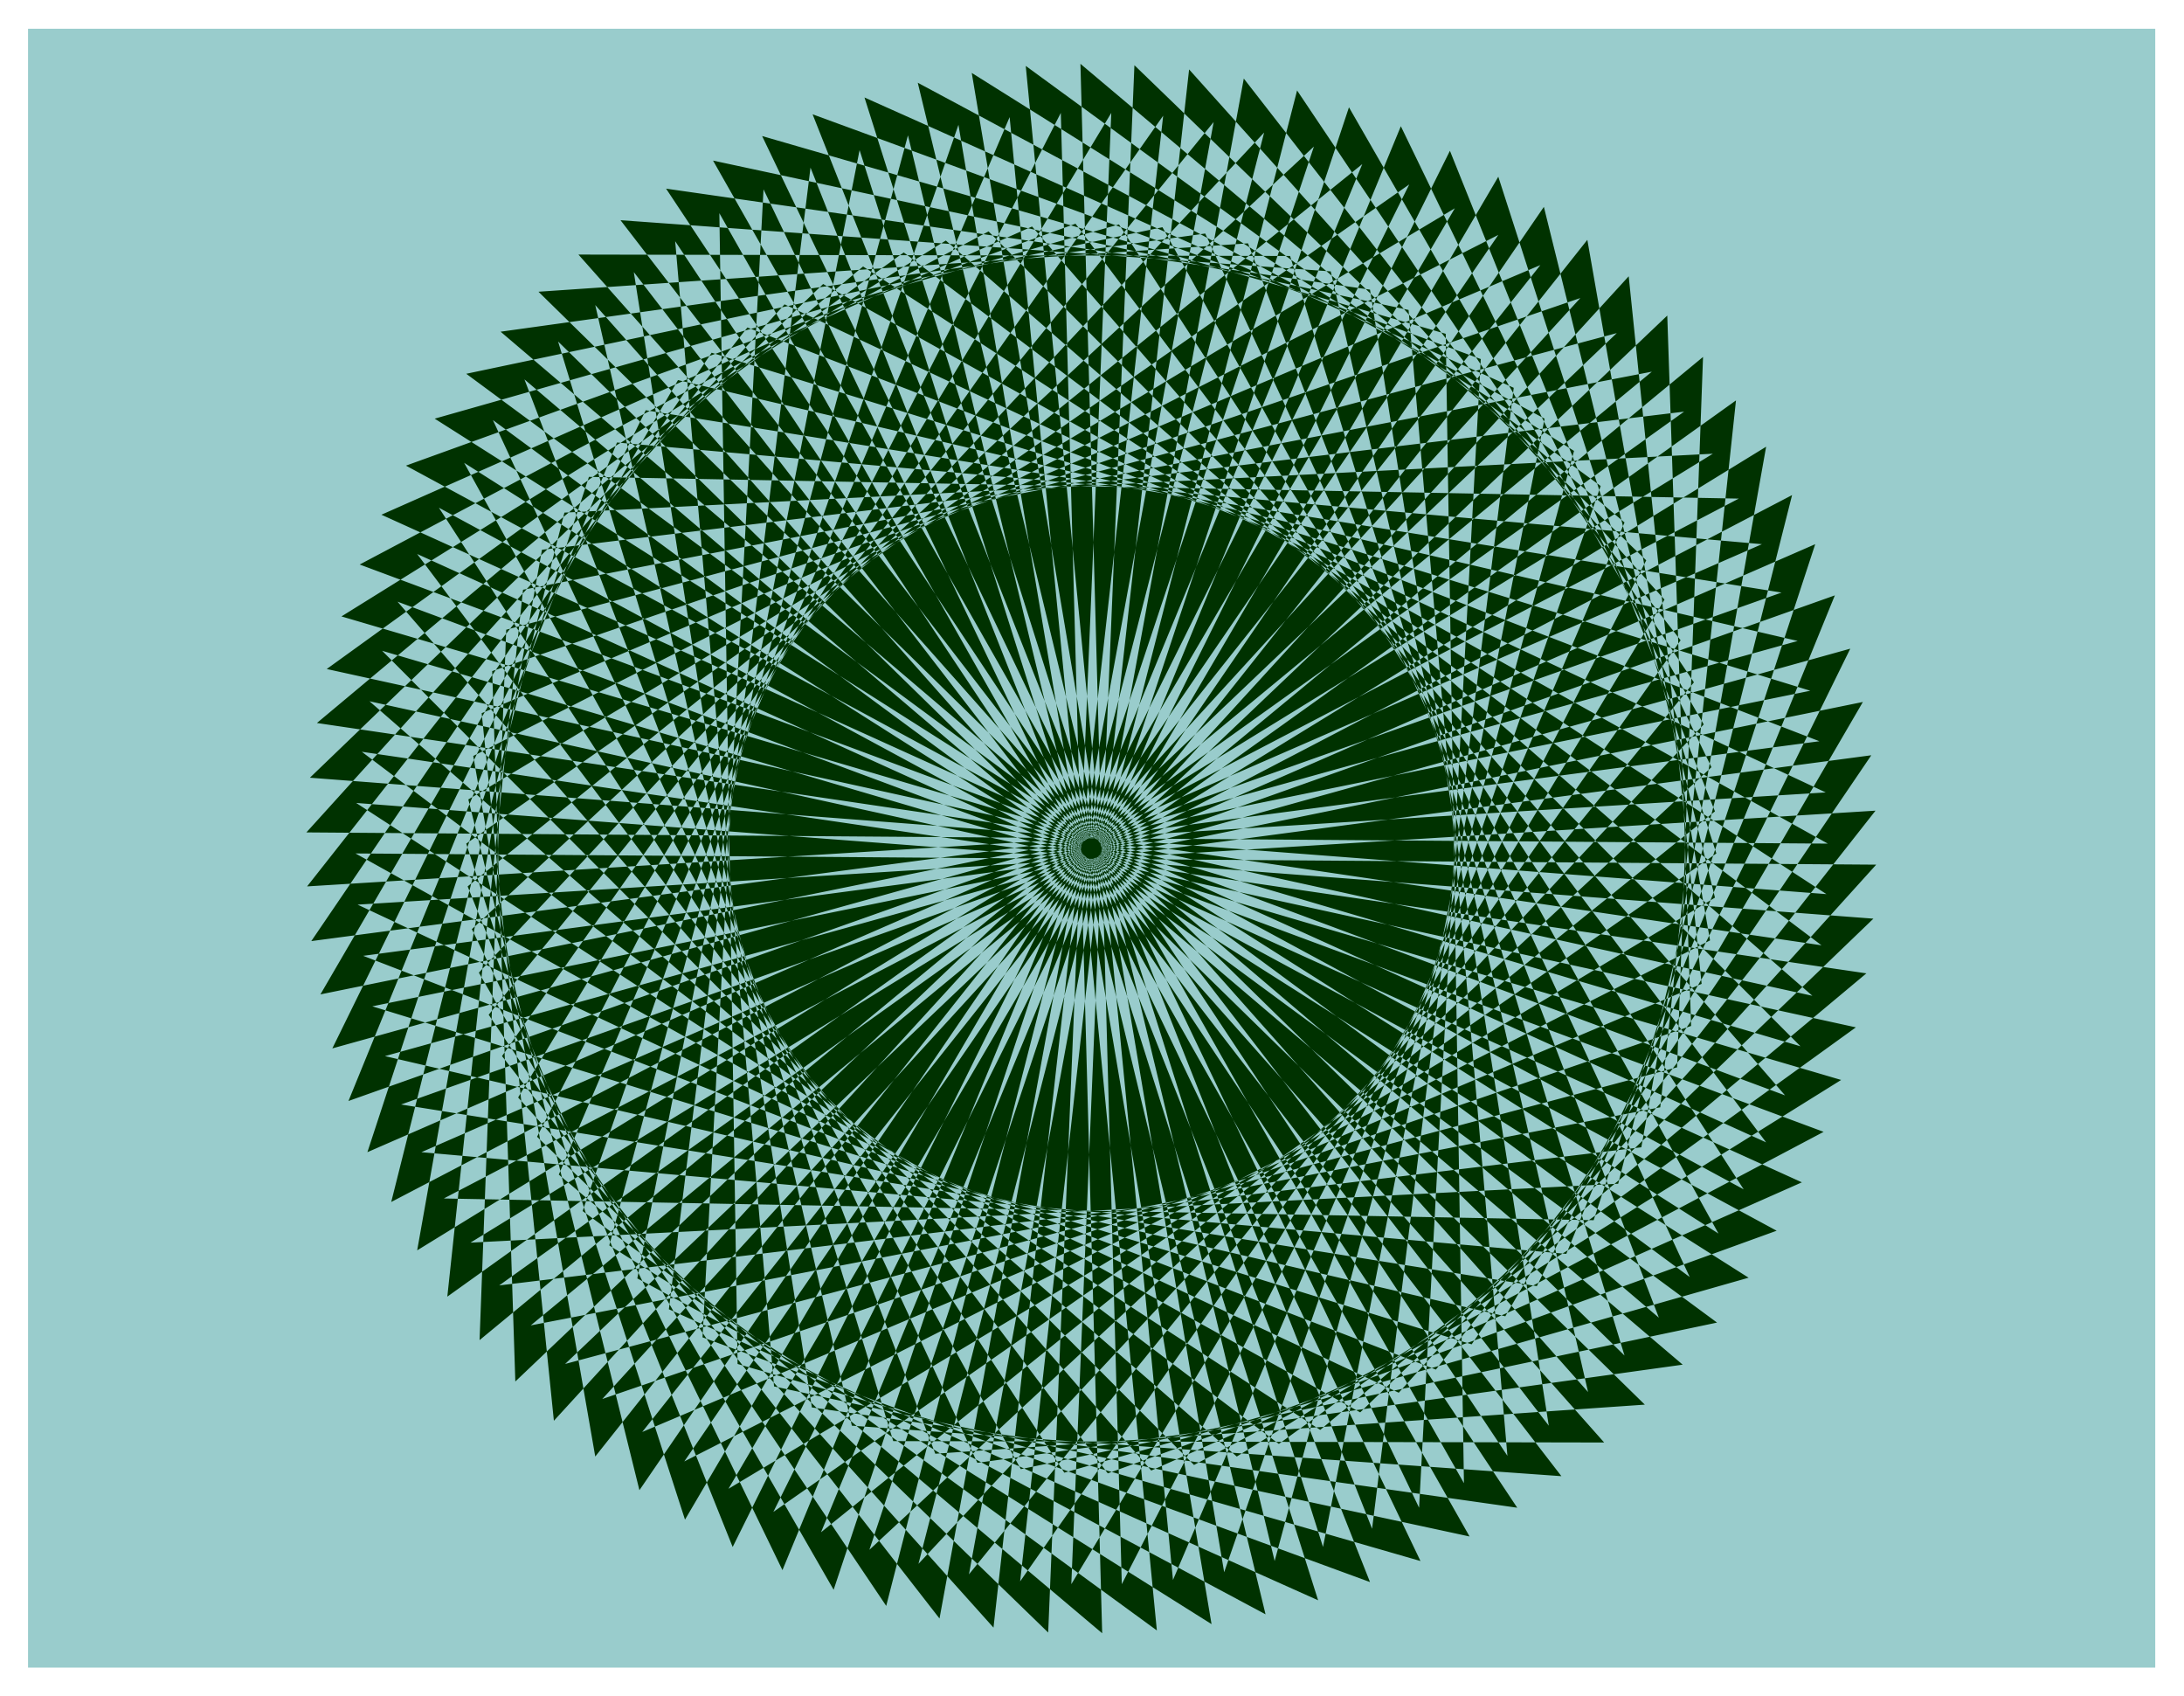
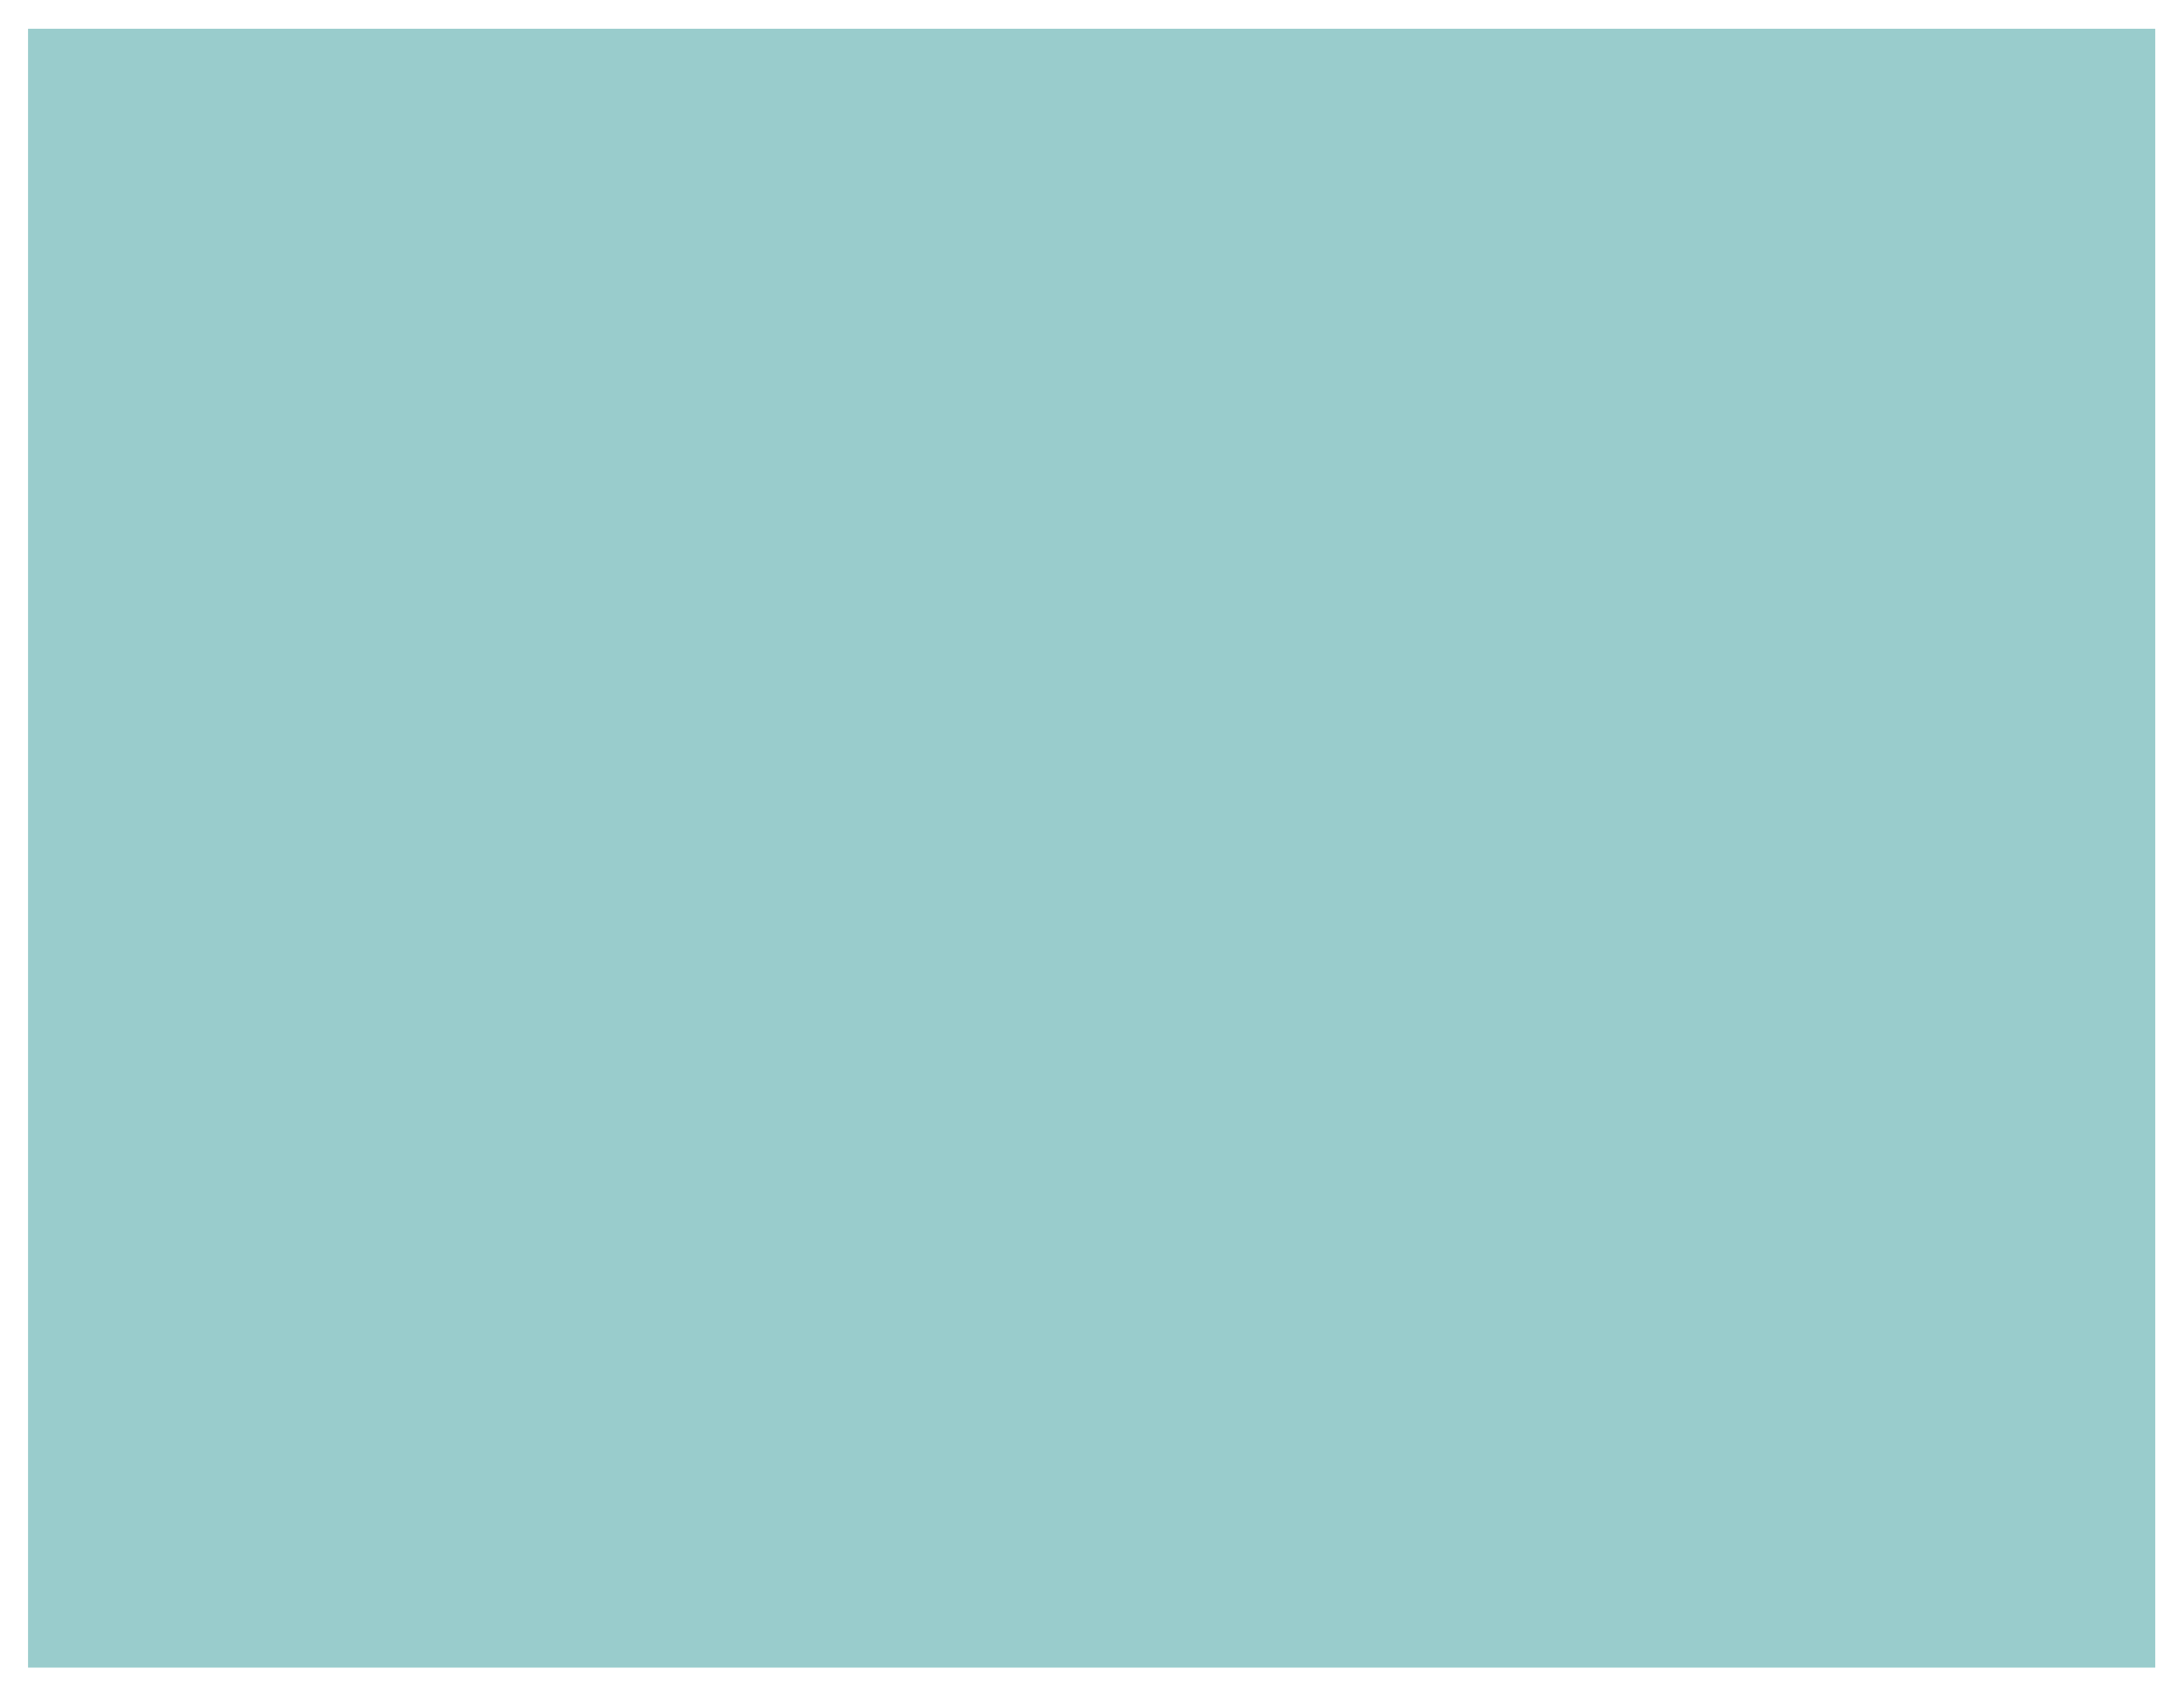
<svg xmlns="http://www.w3.org/2000/svg" width="493.465" height="383.05" fill-rule="evenodd" stroke-linecap="round" preserveAspectRatio="none" viewBox="0 0 3115 2418">
  <style>.brush0{fill:#fff}.pen0{stroke:#000;stroke-width:1;stroke-linejoin:round}</style>
  <path d="M40 2378V41h3034v2337H40z" style="stroke:none;fill:#9cc" />
-   <path d="m524 1643 1989-867L880 631l-383 939 2044-725L921 585l-447 910 2090-581L967 542l-510 876 2125-433-1567-482-571 839 2151-285-1529-590-628 797 2166-134-1485-696-682 753 2170 16-1433-798-732 704 2163 166-1374-895-779 651 2146 317-1309-988-823 594 2119 466L1349 343 487 879l2081 613L1410 330 513 805l2033 757L1472 323 544 734l1975 895-985-1310-955 345 1908 1032-891-1376-976 277 1831 1162-793-1435-993 209 1745 1288-691-1488L714 473l1652 1406-586-1532-1012 69 1549 1517-477-1568-1015-2 1440 1622-367-1598-1013-73 1324 1719-255-1620L950 269l1200 1807-141-1634-992-213 1071 1886-26-1639-975-282 937 1956 88-1638-953-349 798 2017 202-1627-926-414 654 2067 316-1609-894-479 509 2108 427-1583-859-539 360 2138 537-1549-820-599 210 2159 644-1508-776-654 59 2168 748-1460-730-706-90 2166 846-1404-678-756-241 2156 942-1342-623-801-392 2133L2416 973l-566-844-540 2101 1120-1197-506-880-684 2057 1201-1116-443-914-827 2005 1275-1028-378-942-965 1941 1345-939-311-965-1098 1871 1407-843-244-985L976 2084l1463-743-175-999L916 2042l1511-639-104-1009L859 1995l1553-532-34-1013L806 1945l1586-423 37-1013L757 1890l1611-311 108-1008L712 1833l1629-197 178-999L671 1772l1637-84 248-982L633 1709l1640 31 316-964-1988 867 1633 145 383-939-2045 726 1620 259 447-909-2090 581 1598 371 510-876-2126 434 1568 482 570-840-2151 286 1530 590 627-797-2165 134 1485 696 681-753-2169-16 1433 797 732-704-2164-165 1375 894 779-651-2146-316 1308 987 823-594-2120-465 1237 1077 862-537L545 928l1158 1161 898-475L567 858l1075 1239 928-411L595 790l985 1311 954-346L626 724l892 1376 976-278L662 660l794 1435 993-209L703 599l691 1487 1006-140L748 541l586 1532 1012-70L796 487l478 1568 1014 2L849 435l366 1598 1012 72L904 388l254 1619 1006 143L963 344l141 1633 992 214L1026 304l26 1641 974 281-937-1956-87 1637 952 349-798-2017-202 1628 926 415-654-2068-317 1609 896 479-510-2109-426 1583 859 540-361-2138-536 1549 819 598-210-2158-643 1508 775 654-59-2168-747 1460 729 707 90-2167-846 1404 678 756 242-2156-943 1341 624 802 391-2134L697 1447l567 843 539-2101L683 1387l506 880 685-2058L673 1325l443 914 827-2005L667 1264l378 942 965-1943-1345 940 312 964L2075 297 668 1140l244 985L2137 335 675 1078l174 999L2197 378 687 1017l103 1009L2254 425 702 957l33 1013L2306 475 722 898l-38 1013L2356 530 746 841 638 1849 2402 587 773 784l-178 999L2443 647 805 731l-247 983L2480 711 840 680l-316 963z" style="stroke:none;fill:#003200" />
</svg>